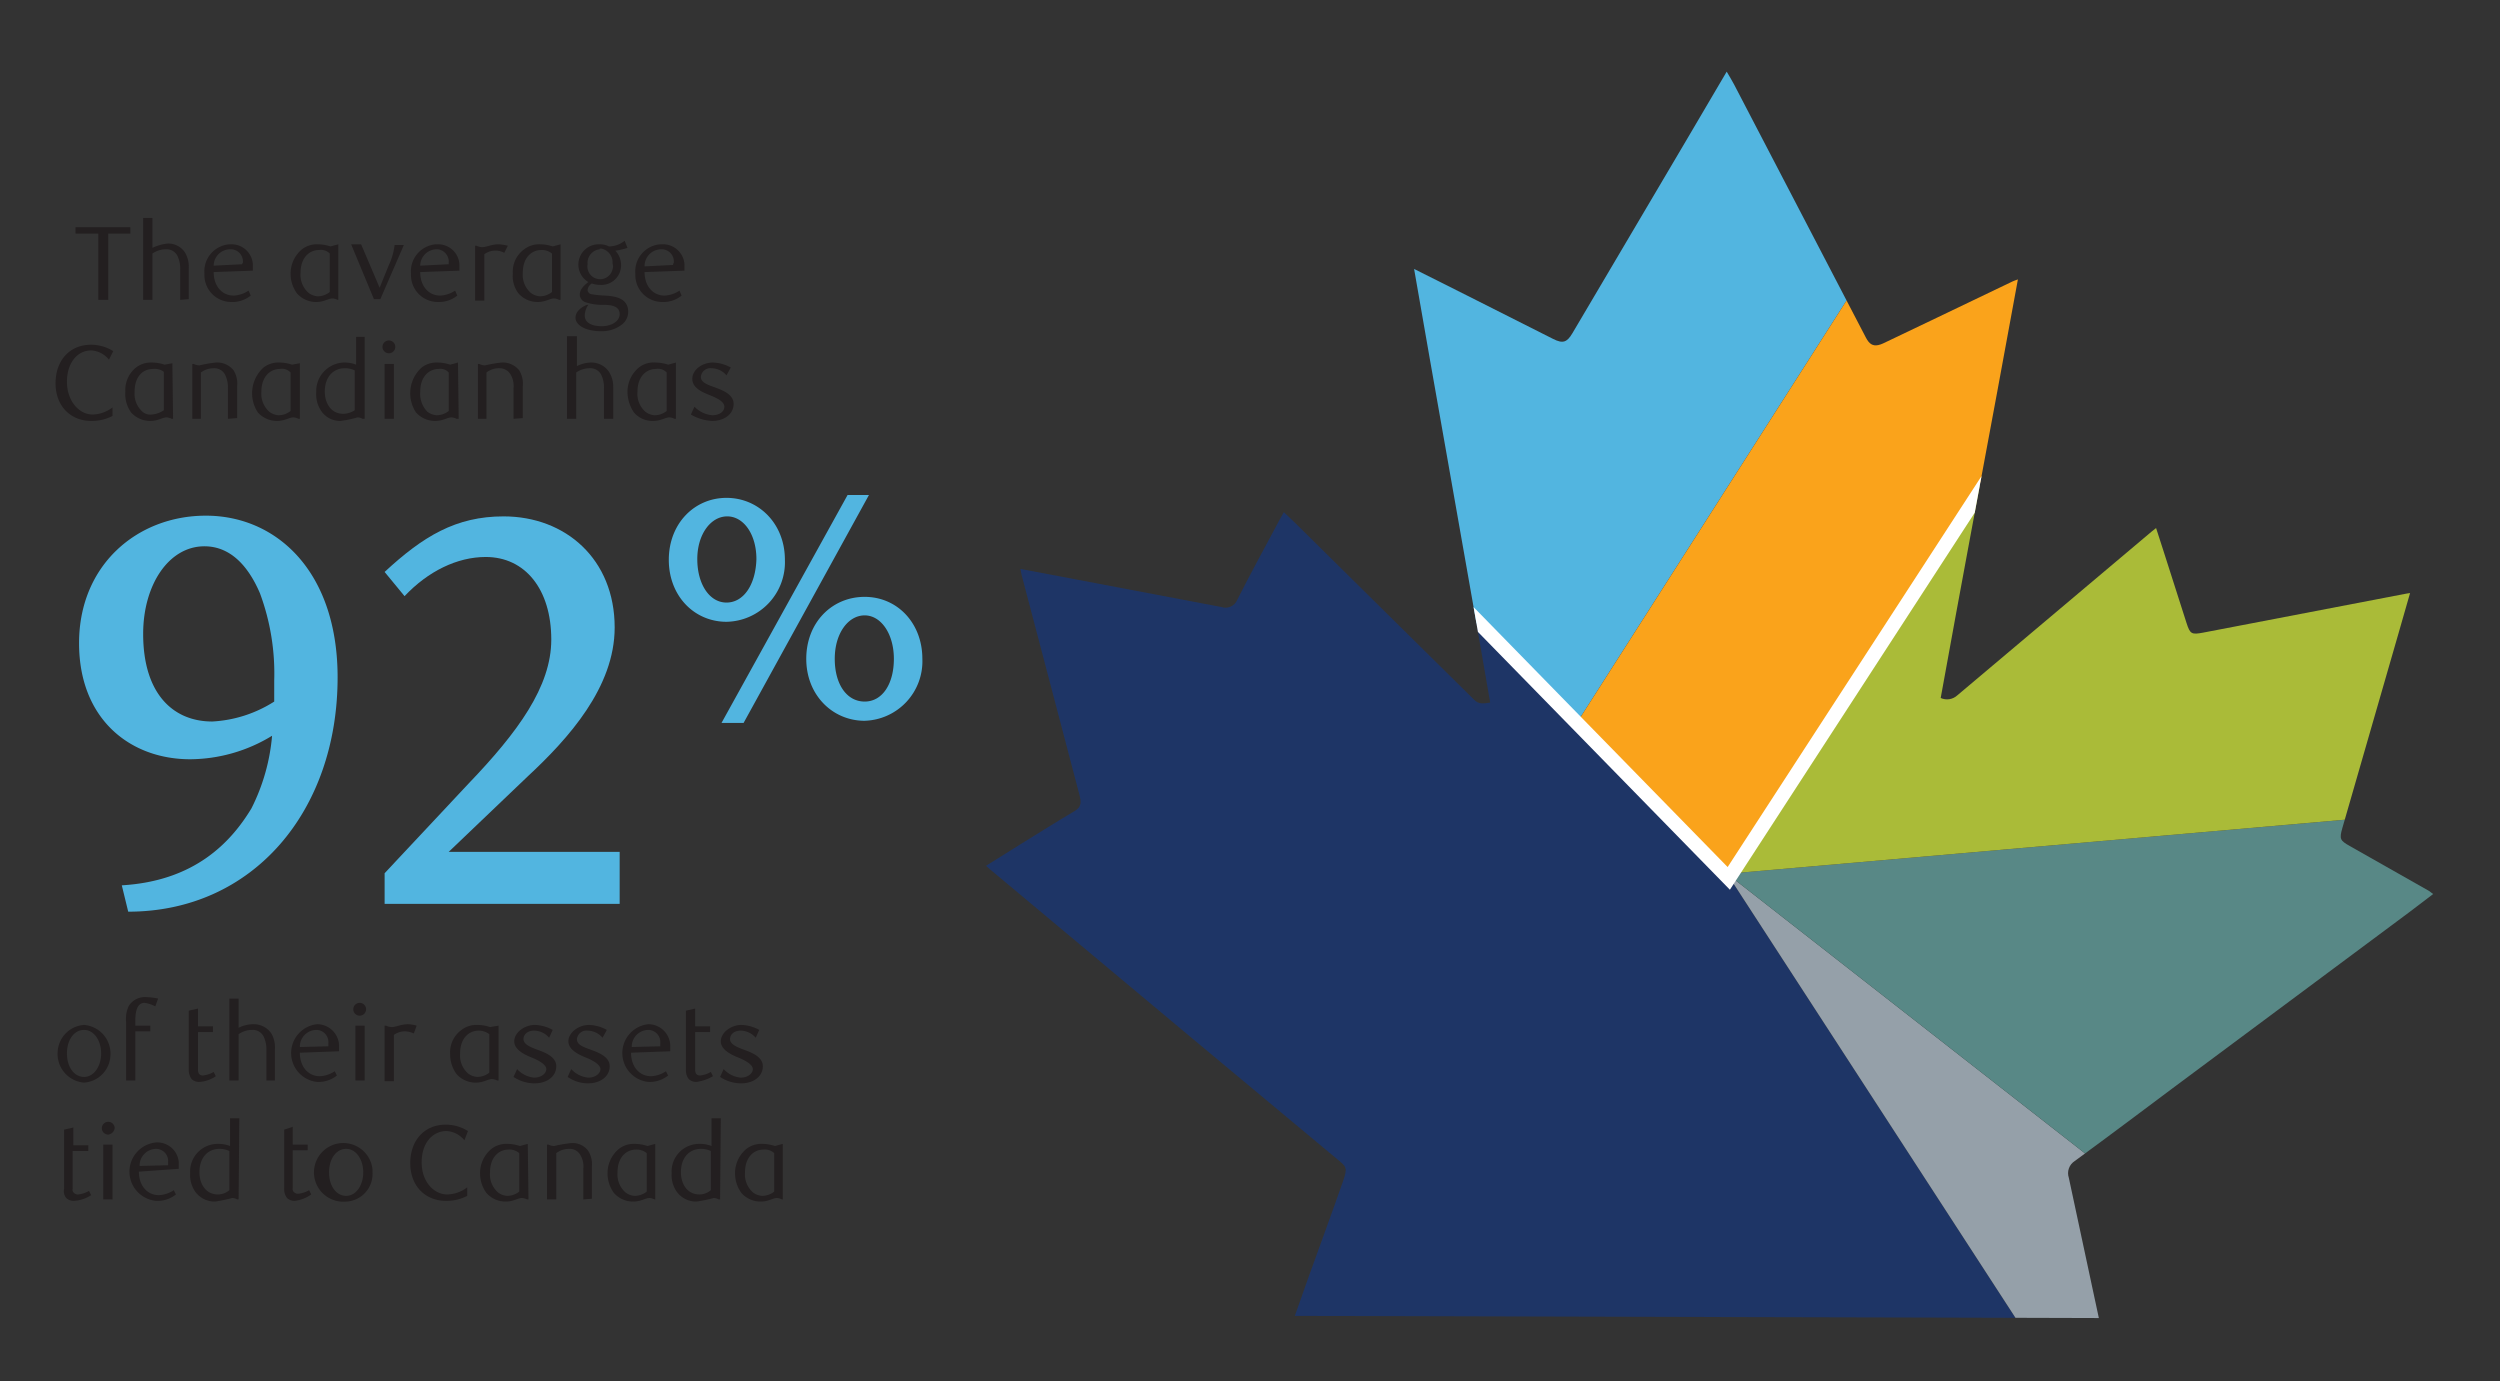
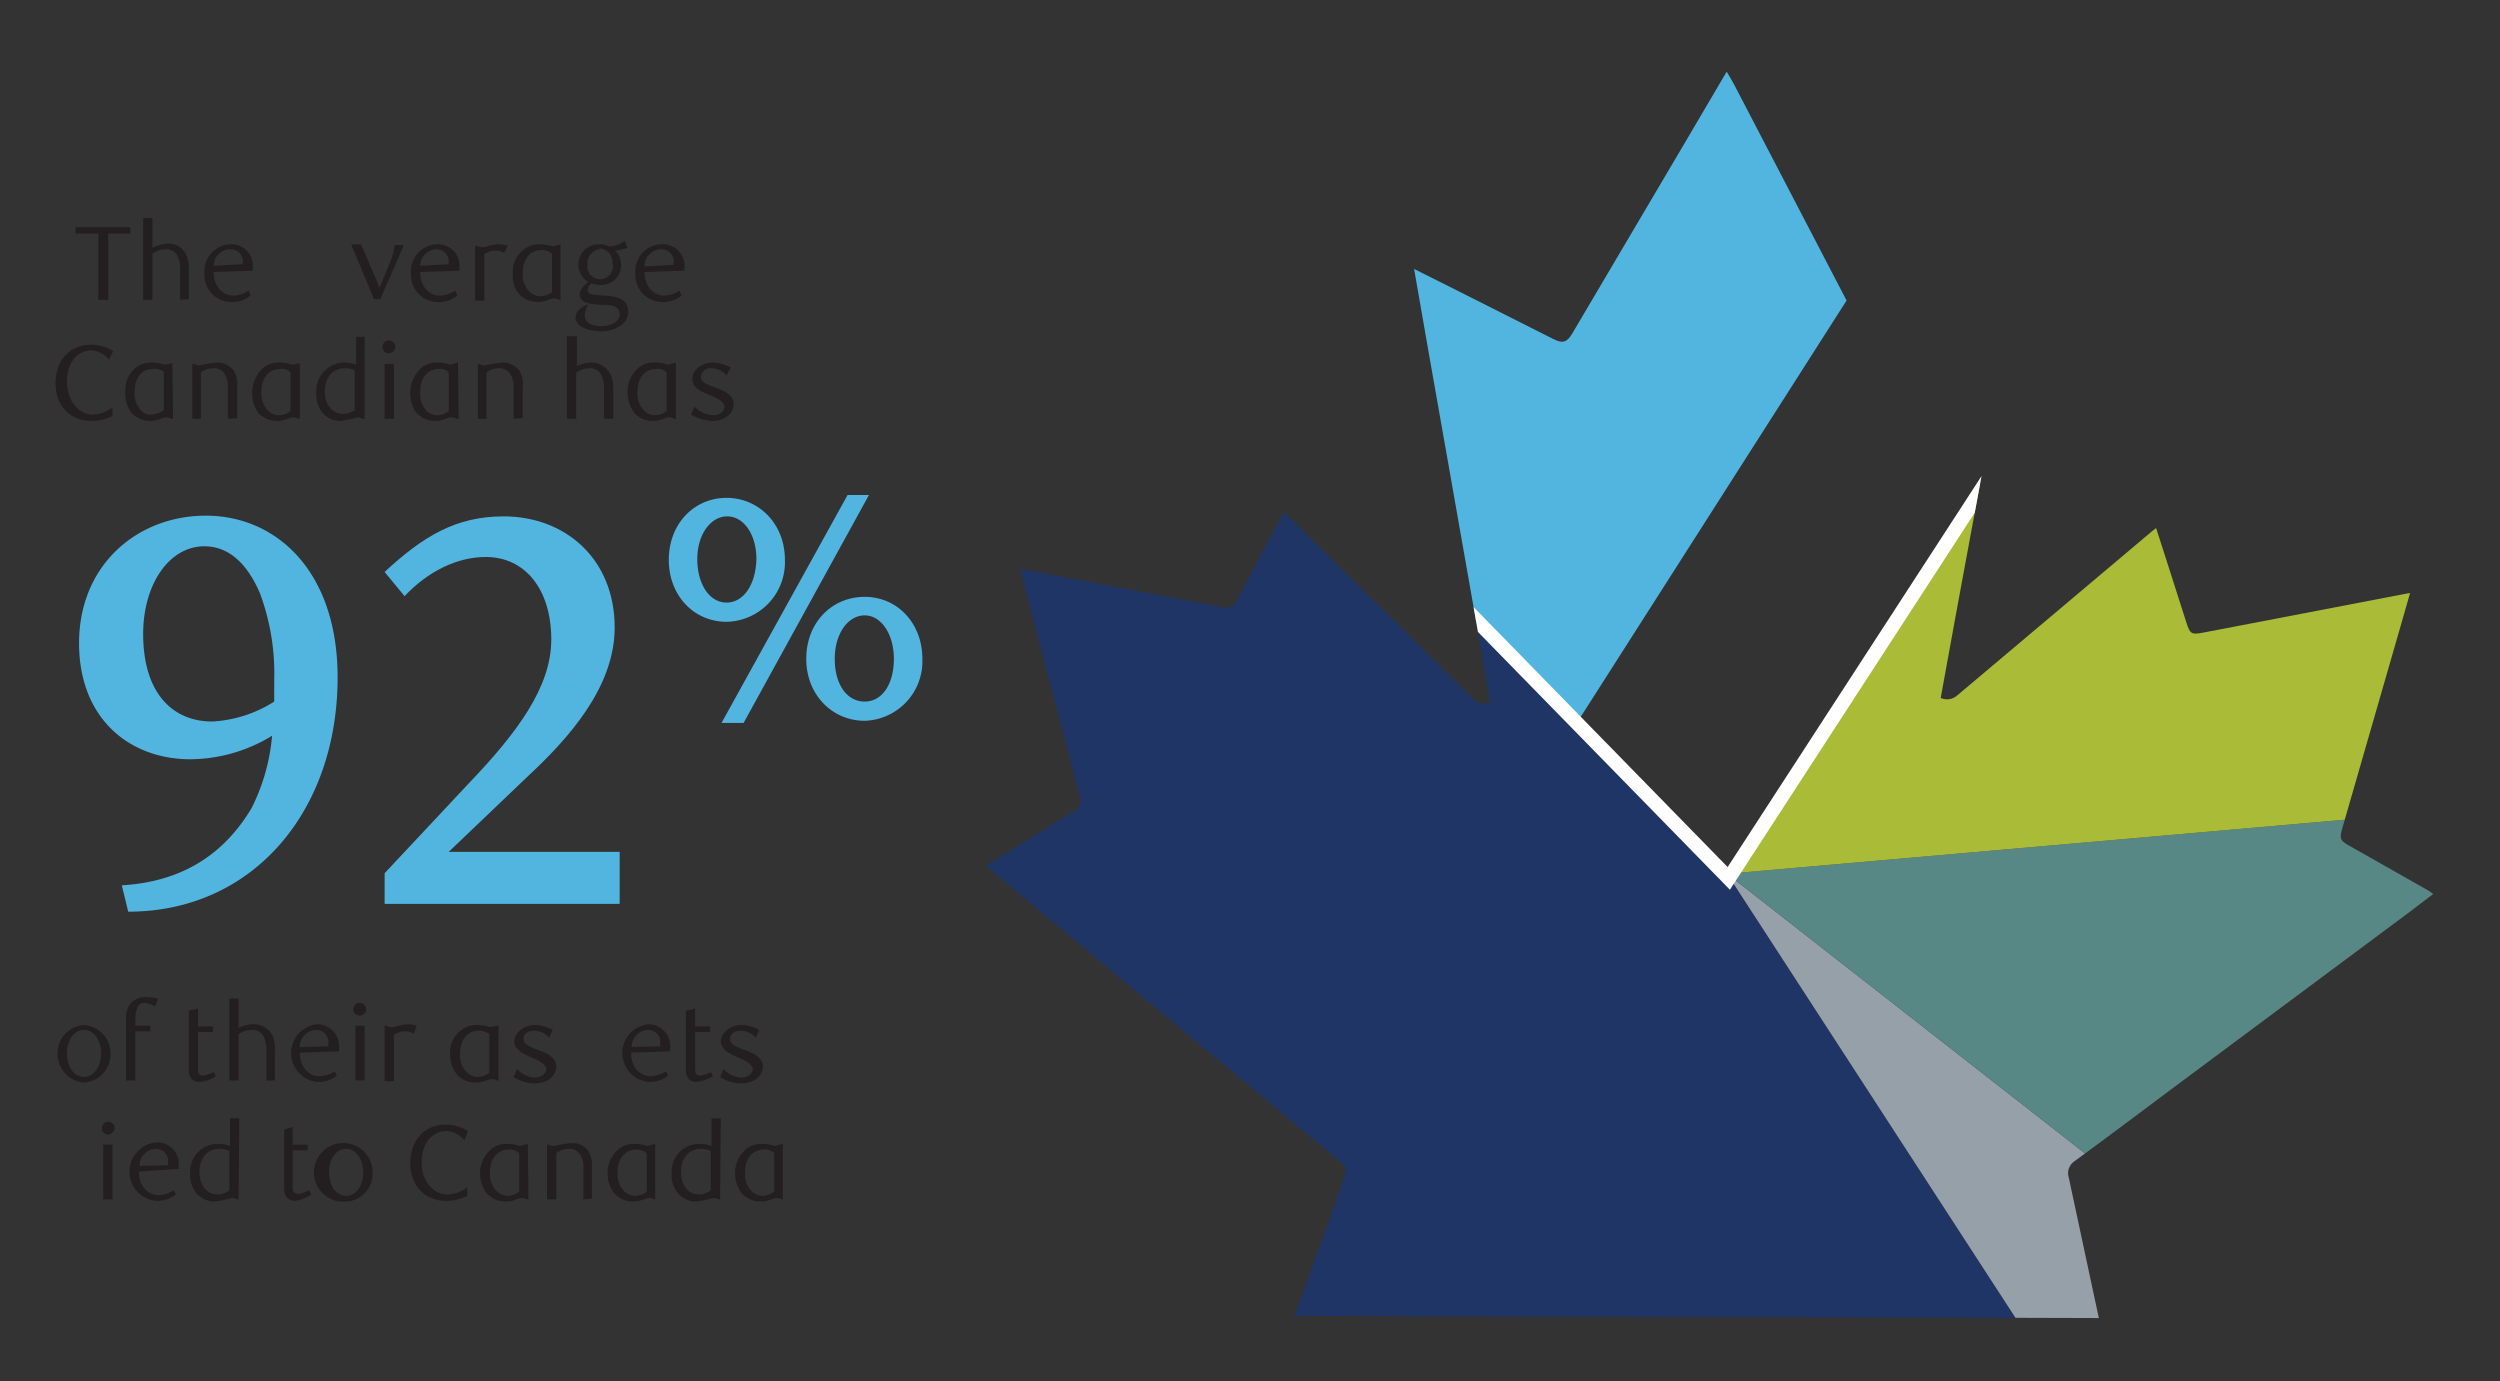
<svg xmlns="http://www.w3.org/2000/svg" id="Layer_1" data-name="Layer 1" viewBox="0 0 351 193.9">
  <rect x="0" y="0" width="351" height="193.9" fill="#333333" stroke="none" />
  <defs>
    <clipPath id="clip-path">
      <path d="M341.042,125.091q-5.568-3.163-11.138-6.314c-1.35-.762-1.482-.974-1.039-2.516q3.9-13.581,7.833-27.157c.551-1.909,1.1-3.823,1.676-5.842-.307.05-.461.07-.614.1q-11.456,2.2-22.911,4.4c-1.836.351-3.672.708-5.509,1.056-1.645.312-1.849.207-2.345-1.328-1.11-3.438-2.2-6.878-3.3-10.317-.315-.983-.636-1.967-.981-3.034-.276.217-.432.333-.58.457Q288.45,86.114,274.783,97.646a2.13,2.13,0,0,1-2.31.352c.106-.59.217-1.179.323-1.769h0c2.482-13.744,5.061-27.471,7.618-41.238h0q1.464-7.872,2.9-15.763c-.338.127-.556.192-.759.289q-5.286,2.529-10.565,5.066c-2.518,1.2-5.033,2.42-7.557,3.612a3.289,3.289,0,0,1-.734.257c-.755.157-1.26-.161-1.708-1.017q-3.079-5.889-6.14-11.789-6.184-11.88-12.373-23.76c-.3-.587-.657-1.147-1.05-1.827-1.943,3.3-3.785,6.445-5.636,9.582q-8.011,13.571-16.023,27.138c-.767,1.3-1.348,1.493-2.7.813Q212,44.54,205.934,41.47c-2.4-1.207-4.795-2.407-7.394-3.711.009.041.015.081.021.122v0c2.866,16.544,5.815,32.939,8.68,49.346q1,5.7,1.981,11.413c-.981.158-1.614.241-2.228-.369Q194.5,85.9,181.975,73.556c-.546-.54-1.112-1.06-1.726-1.645-.244.434-.422.744-.592,1.059-1.992,3.739-4.032,7.452-5.944,11.232a1.773,1.773,0,0,1-2.231,1.023q-11.317-2.136-22.63-4.293c-1.828-.348-3.655-.69-5.584-1.054.069.357.1.574.151.785q2.091,7.951,4.184,15.9,1.748,6.637,3.489,13.277c.155.591.313,1.181.466,1.773.213.825.372,1.633-.621,2.221-2.65,1.573-5.262,3.214-7.884,4.837-1.524.943-3.039,1.9-4.614,2.886.251.224.415.38.59.525q12.346,10.323,24.693,20.645,1.218,1.017,2.435,2.035,10.807,9.028,21.639,18.03c1.21,1,1.437,1.127.773,3.03-1.58,4.527-3.245,9.026-4.87,13.539-.634,1.759-1.248,3.526-1.907,5.393l58.272.156h.411l30.354.074h0l23.85.071c-.3-1.377-.557-2.592-.816-3.805q-1.7-7.942-3.4-15.884a2.024,2.024,0,0,1,.832-2.359c4.114-2.988,13.246-9.85,13.749-10.225q16.59-12.346,33.185-24.685c1.121-.835,2.226-1.692,3.386-2.573A6.211,6.211,0,0,0,341.042,125.091Z" style="fill:none" />
    </clipPath>
  </defs>
  <path d="M35.3,113.5a27.82,27.82,0,0,0,2.9-10.2,22.256,22.256,0,0,1-11.5,3.3c-8.4,0-15.6-5.6-15.6-16.3,0-11,8.2-17.9,17.8-17.9,9.9,0,18.5,7.8,18.5,22.7C47.4,113.9,35.5,128,18,128l-.9-3.7C27.3,123.7,32.4,118.3,35.3,113.5Zm3.2-17.9a32.426,32.426,0,0,0-2-12.3c-1.8-4.2-4.4-6.6-7.8-6.6-5,0-8.6,5.4-8.6,12.3,0,8.4,4.2,12.3,9.7,12.3a17.907,17.907,0,0,0,8.7-2.8Z" style="fill:#52b5e0" />
  <path d="M54,126.9v-4.3L65.8,110c6.9-7.2,11.6-13.6,11.6-20.2,0-7.1-3.7-11.6-9.2-11.6-4,0-8.1,2-11.4,5.5L54,80.3c5.4-5,10-7.8,16.7-7.8,8.7,0,15.6,6,15.6,15.6,0,8.4-6.5,15.6-12.2,20.9L63,119.6H87v7.3Z" style="fill:#52b5e0" />
  <path d="M102,87.3c-4.5,0-8.1-3.6-8.1-8.7s3.6-8.7,8.1-8.7,8.2,3.6,8.2,8.7A8.358,8.358,0,0,1,102,87.3Zm4.2-8.8c0-3.5-1.8-6-4.1-6s-4.2,2.5-4.2,6,1.7,6.1,4.1,6.1,4.1-2.5,4.2-6.1Zm-1.8,23h-3.1l17.7-32h3Zm17-.3c-4.5,0-8.2-3.6-8.2-8.7s3.6-8.7,8.2-8.7,8.1,3.7,8.1,8.7a8.358,8.358,0,0,1-8.2,8.7Zm0-14.8c-2.3,0-4.2,2.5-4.2,6.1s1.7,6,4.2,6,4.1-2.5,4.1-6-1.8-6.1-4.1-6.1Z" style="fill:#52b5e0" />
  <path d="M15.2,32.8v9.3H13.8V32.8H10.6v-.9h7.7v.9Z" style="fill:#231f20" />
  <path d="M25.3,42.1V37.8a4.058,4.058,0,0,0-.4-1.9,1.7,1.7,0,0,0-1.6-.9,3.292,3.292,0,0,0-1.9.6v6.5H20.1V30.6h1.3v4.2a6.463,6.463,0,0,1,2.1-.6A2.764,2.764,0,0,1,26,35.5a3.845,3.845,0,0,1,.5,2.1V42Z" style="fill:#231f20" />
  <path d="M30,38.2c0,2,1.2,3.3,2.8,3.3a4.05,4.05,0,0,0,2.1-.7l.3.7a4.1,4.1,0,0,1-2.8.9,3.777,3.777,0,0,1-3.7-3.8v-.2a3.807,3.807,0,0,1,3.5-4.1h.2a2.991,2.991,0,0,1,3.1,2.8V38Zm4.1-1.3A1.714,1.714,0,0,0,32.5,35h-.2A2.326,2.326,0,0,0,30,37.3h0l4-.2a.31.31,0,0,1,.1-.2Z" style="fill:#231f20" />
-   <path d="M47.6,42.1h-.2a1.854,1.854,0,0,0-.7-.2c-.6,0-1.2.5-2.3.5a3.571,3.571,0,0,1-2.7-1.2,4.678,4.678,0,0,1-.9-2.8A4.42,4.42,0,0,1,42.4,35a3.408,3.408,0,0,1,2.2-.7,5.663,5.663,0,0,1,1.8.3l1.1-.3v7.8Zm-2.8-7c-1.3,0-2.6,1-2.6,3.2a3.361,3.361,0,0,0,1.1,2.8,2.355,2.355,0,0,0,1.3.5,2.716,2.716,0,0,0,1.7-.6V35.6a1.741,1.741,0,0,0-1.5-.5Z" style="fill:#231f20" />
  <path d="M54.6,37.2a9.006,9.006,0,0,0,.8-2.8h1.3L53.4,42h-.9l-3.2-7.7h1.4l2.6,6.1Z" style="fill:#231f20" />
  <path d="M59,38.2c0,2,1.2,3.3,2.8,3.3a4.05,4.05,0,0,0,2.1-.7l.3.7a4.1,4.1,0,0,1-2.8.9,3.777,3.777,0,0,1-3.7-3.8h0v-.2a3.807,3.807,0,0,1,3.5-4.1h.2a2.991,2.991,0,0,1,3.1,2.8V38Zm4-1.3A1.765,1.765,0,0,0,61.5,35h-.2A2.326,2.326,0,0,0,59,37.3h0l4-.2v-.2Z" style="fill:#231f20" />
  <path d="M70.8,35.5a2.586,2.586,0,0,0-2.8.2v6.5H66.7V34.5h.2a1.884,1.884,0,0,0,.8.2c.6,0,1.3-.4,2.3-.4a6.882,6.882,0,0,1,1.3.2Z" style="fill:#231f20" />
  <path d="M78.7,42.1h-.2a1.854,1.854,0,0,0-.7-.2c-.6,0-1.2.5-2.3.5a3.571,3.571,0,0,1-2.7-1.2,4.019,4.019,0,0,1-.8-2.8A3.867,3.867,0,0,1,73.6,35a3.408,3.408,0,0,1,2.2-.7,5.663,5.663,0,0,1,1.8.3l1.1-.3Zm-2.7-7c-1.3,0-2.6,1-2.6,3.2a3.361,3.361,0,0,0,1.1,2.8,2.355,2.355,0,0,0,1.3.5,2.716,2.716,0,0,0,1.7-.6V35.6a2.26,2.26,0,0,0-1.5-.5Z" style="fill:#231f20" />
  <path d="M86.4,35.2a2.973,2.973,0,0,1,.8,2A2.758,2.758,0,0,1,84.3,40h-.1a3.6,3.6,0,0,1-1.1-.2,1.209,1.209,0,0,0-.6.9.634.634,0,0,0,.5.6,13.552,13.552,0,0,0,2,.2c1.5.1,3.2.4,3.2,2.3a2.289,2.289,0,0,1-.8,1.7,4.533,4.533,0,0,1-3,1c-2.3,0-3.6-.9-3.6-1.9,0-.7.6-1.4,1.6-1.8h.2a2.7,2.7,0,0,0-.5,1.5c0,.9.8,1.5,2.4,1.5,1.2,0,2.5-.6,2.5-1.7s-1.1-1.3-2.3-1.3a7.457,7.457,0,0,1-2.6-.4,1.2,1.2,0,0,1-.7-1c0-.6.3-1.1,1.2-1.8a2.852,2.852,0,0,1,1.6-5.3,2.768,2.768,0,0,1,1.3.3,3.5,3.5,0,0,0,2.2-.8l.4,1A10.462,10.462,0,0,1,86.4,35.2ZM84.2,35a1.917,1.917,0,0,0-1.7,2.1h0a1.785,1.785,0,0,0,3.5.7,1.1,1.1,0,0,0,0-.8,1.963,1.963,0,0,0-1.6-2.1h-.2Z" style="fill:#231f20" />
  <path d="M90.5,38.2c0,2,1.2,3.3,2.8,3.3a4.05,4.05,0,0,0,2.1-.7l.3.7a4.1,4.1,0,0,1-2.8.9,3.777,3.777,0,0,1-3.7-3.8v-.2a3.807,3.807,0,0,1,3.5-4.1h.2a3.02,3.02,0,0,1,3.2,2.8h0V38Zm4.1-1.3A1.714,1.714,0,0,0,93,35h-.2a2.348,2.348,0,0,0-2.3,2.4h0l4-.2a.494.494,0,0,1,.1-.3Z" style="fill:#231f20" />
  <path d="M15.3,50.5a3.436,3.436,0,0,0-2.5-1.3c-1.9,0-3.4,1.7-3.4,4.4s1.7,4.6,3.6,4.6a4.779,4.779,0,0,0,2.8-1v1.2a6.3,6.3,0,0,1-3,.7c-2.8,0-5-2-5-5.3,0-3.1,1.9-5.4,5-5.4a5.861,5.861,0,0,1,3.1.9Z" style="fill:#231f20" />
  <path d="M24.3,58.8h-.2a1.854,1.854,0,0,0-.7-.2c-.6,0-1.2.5-2.3.5a3.571,3.571,0,0,1-2.7-1.2,4.43,4.43,0,0,1-.8-2.9,4.037,4.037,0,0,1,1.5-3.4,3.408,3.408,0,0,1,2.2-.7,5.663,5.663,0,0,1,1.8.3l1.1-.2Zm-2.8-7c-1.4,0-2.6,1-2.6,3.2A3.361,3.361,0,0,0,20,57.8a1.678,1.678,0,0,0,1.3.4,3.486,3.486,0,0,0,1.7-.6V52.2a2.146,2.146,0,0,0-1.5-.4Z" style="fill:#231f20" />
  <path d="M32,58.8V54.5a4.058,4.058,0,0,0-.4-1.9,1.7,1.7,0,0,0-1.6-.9,3,3,0,0,0-1.8.6v6.5H27V51.1h.2a1.884,1.884,0,0,0,.8.2,18.457,18.457,0,0,1,2.3-.4A2.951,2.951,0,0,1,32.8,52a3.567,3.567,0,0,1,.5,2.2v4.5Z" style="fill:#231f20" />
  <path d="M42.1,58.8h-.2a1.854,1.854,0,0,0-.7-.2c-.6,0-1.2.5-2.3.5a3.571,3.571,0,0,1-2.7-1.2,4.877,4.877,0,0,1,.8-6.3,3.408,3.408,0,0,1,2.2-.7,5.663,5.663,0,0,1,1.8.3l1.1-.2Zm-2.8-7c-1.3,0-2.6,1-2.6,3.2a3.361,3.361,0,0,0,1.1,2.8,2.355,2.355,0,0,0,1.3.5,2.716,2.716,0,0,0,1.7-.6V52.3a1.651,1.651,0,0,0-1.5-.5Z" style="fill:#231f20" />
  <path d="M51.1,58.8h-.2a1.445,1.445,0,0,0-.7-.2,15.867,15.867,0,0,1-2.4.5,3.189,3.189,0,0,1-2.7-1.4,4.1,4.1,0,0,1-.7-2.6,4.017,4.017,0,0,1,3.8-4.2h.2a4.529,4.529,0,0,1,1.6.3V47.3h1.2V58.8ZM49.8,52a3.194,3.194,0,0,0-1.4-.3c-1.5,0-2.8,1.1-2.8,3.3,0,1.5.8,3.1,2.6,3.1a3.022,3.022,0,0,0,1.6-.5Z" style="fill:#231f20" />
  <path d="M54.6,49.6a.9.9,0,0,1-.9-.9h0a.9.9,0,0,1,1.8,0h0a.9.9,0,0,1-.9.9Zm.7,9.2H54V51.1h1.3Z" style="fill:#231f20" />
  <path d="M64.4,58.8h-.3a1.854,1.854,0,0,0-.7-.2c-.6,0-1.2.5-2.3.5a3.571,3.571,0,0,1-2.7-1.2,4.877,4.877,0,0,1,.8-6.3,3.408,3.408,0,0,1,2.2-.7,5.663,5.663,0,0,1,1.8.3l1.1-.3Zm-2.8-7c-1.3,0-2.6,1-2.6,3.2a3.609,3.609,0,0,0,1,2.8,2.355,2.355,0,0,0,1.3.5,2.716,2.716,0,0,0,1.7-.6V52.3a1.553,1.553,0,0,0-1.4-.5Z" style="fill:#231f20" />
  <path d="M72.1,58.8V54.5a3.127,3.127,0,0,0-.4-1.9,1.8,1.8,0,0,0-1.6-.9,2.792,2.792,0,0,0-1.8.6v6.5H67.1V51.1h.2a1.884,1.884,0,0,0,.8.2,18.457,18.457,0,0,1,2.3-.4A2.951,2.951,0,0,1,72.9,52a3.567,3.567,0,0,1,.5,2.2v4.5Z" style="fill:#231f20" />
  <path d="M84.8,58.8V54.5a4.058,4.058,0,0,0-.4-1.9,1.7,1.7,0,0,0-1.6-.9,3.292,3.292,0,0,0-1.9.6v6.5H79.6V47.2H81v4.2a4.552,4.552,0,0,1,2-.5,2.99,2.99,0,0,1,2.5,1.3,3.936,3.936,0,0,1,.6,2.1v4.5Z" style="fill:#231f20" />
  <path d="M94.9,58.8h-.2a1.854,1.854,0,0,0-.7-.2c-.6,0-1.2.5-2.3.5A3.424,3.424,0,0,1,89,57.9a5.21,5.21,0,0,1-.9-2.9,4.42,4.42,0,0,1,1.6-3.4,3.306,3.306,0,0,1,2.3-.7,5.663,5.663,0,0,1,1.8.3l1.1-.3Zm-2.8-7c-1.3,0-2.6,1-2.6,3.2a3.361,3.361,0,0,0,1.1,2.8,2.355,2.355,0,0,0,1.3.5,2.716,2.716,0,0,0,1.7-.6V52.3a1.651,1.651,0,0,0-1.5-.5Z" style="fill:#231f20" />
  <path d="M102,52.7a2.814,2.814,0,0,0-2.1-1,1.342,1.342,0,0,0-1.5,1.2h0c0,.8.9,1.1,2,1.5s2.6,1,2.6,2.3c0,1.5-1.4,2.4-3,2.4a6.536,6.536,0,0,1-3-.9l.5-1.1a3.947,3.947,0,0,0,2.5,1.2c1,0,1.7-.5,1.7-1.2s-1-1.2-2-1.6-2.5-1-2.5-2.3,1.4-2.3,2.9-2.3a5.528,5.528,0,0,1,2.5.7Z" style="fill:#231f20" />
  <path d="M11.8,152a4.042,4.042,0,0,1-3.7-4.4,3.979,3.979,0,0,1,3.7-3.7,4.042,4.042,0,0,1,3.7,4.4A3.979,3.979,0,0,1,11.8,152Zm0-7.4c-1.4,0-2.4,1.4-2.4,3.3s1,3.3,2.4,3.3,2.4-1.5,2.4-3.3-1-3.3-2.4-3.3Z" style="fill:#231f20" />
  <path d="M21.8,141.3a4.424,4.424,0,0,0-1.5-.5c-.8,0-1.3.7-1.3,2.5v.7h2.1v.8H19v6.9H17.7v-8.3a4.128,4.128,0,0,1,.4-2.2,2.686,2.686,0,0,1,2.5-1.2,8.752,8.752,0,0,1,1.6.2Z" style="fill:#231f20" />
  <path d="M28,151.9a1.5,1.5,0,0,1-1.1-.4,2.2,2.2,0,0,1-.4-1.3v-8.3l1.3-.3v2.5h2.1v.8H27.8v5.3c0,.6.3.8.7.8a3.805,3.805,0,0,0,1.5-.5l.3.6A4.539,4.539,0,0,1,28,151.9Z" style="fill:#231f20" />
  <path d="M37.4,151.7v-4.3a4.058,4.058,0,0,0-.4-1.9,1.7,1.7,0,0,0-1.6-.9,3.292,3.292,0,0,0-1.9.6v6.5H32.2V140.2h1.3v4.1a4.648,4.648,0,0,1,2.1-.5,2.99,2.99,0,0,1,2.5,1.3,3.845,3.845,0,0,1,.5,2.1v4.5Z" style="fill:#231f20" />
  <path d="M42.1,147.8c0,2,1.2,3.3,2.8,3.3a4.05,4.05,0,0,0,2.1-.7l.3.6a4.1,4.1,0,0,1-2.8.9,4.075,4.075,0,0,1,0-8.1,3.08,3.08,0,0,1,3.1,2.9h0v.9Zm4-1.3a1.714,1.714,0,0,0-1.6-1.9h-.1a2.348,2.348,0,0,0-2.3,2.4l4-.1Z" style="fill:#231f20" />
  <path d="M50.5,142.6a.9.9,0,0,1-.9-.9h0a.9.9,0,1,1,.9.9Zm.7,9.1H49.9V144h1.3Z" style="fill:#231f20" />
  <path d="M58.1,145.1a3.079,3.079,0,0,0-1.3-.3,2.7,2.7,0,0,0-1.5.5v6.5H54V144h.2a1.884,1.884,0,0,0,.8.2c.6,0,1.3-.4,2.3-.4a5.019,5.019,0,0,1,1.2.2Z" style="fill:#231f20" />
  <path d="M70,151.7h-.2a1.854,1.854,0,0,0-.7-.2c-.6,0-1.2.5-2.3.5a3.571,3.571,0,0,1-2.7-1.2,4.678,4.678,0,0,1-.9-2.8,3.867,3.867,0,0,1,1.6-3.4,3.408,3.408,0,0,1,2.2-.7,5.663,5.663,0,0,1,1.8.3L70,144Zm-2.8-7c-1.3,0-2.6,1-2.6,3.2a3.361,3.361,0,0,0,1.1,2.8,2.355,2.355,0,0,0,1.3.5,2.716,2.716,0,0,0,1.7-.6v-5.4a2.456,2.456,0,0,0-1.5-.5Z" style="fill:#231f20" />
  <path d="M77.1,145.7a2.814,2.814,0,0,0-2.1-1c-.9,0-1.5.5-1.5,1.2s.9,1.1,2,1.5,2.6,1,2.6,2.3c0,1.5-1.4,2.4-3,2.4a5.291,5.291,0,0,1-3-.9l.5-1.1a3.7,3.7,0,0,0,2.4,1.2c1,0,1.7-.6,1.7-1.2s-1-1.2-2-1.6-2.5-1.1-2.5-2.3,1.4-2.3,2.9-2.3a5.528,5.528,0,0,1,2.5.7Z" style="fill:#231f20" />
-   <path d="M84.6,145.7a2.814,2.814,0,0,0-2.1-1,1.342,1.342,0,0,0-1.5,1.2h0c0,.8.9,1.1,2,1.5s2.6,1,2.6,2.3c0,1.5-1.4,2.4-3,2.4a4.979,4.979,0,0,1-2.9-.9l.5-1.1a3.7,3.7,0,0,0,2.4,1.2c1,0,1.7-.6,1.7-1.2s-1-1.2-2-1.6-2.5-1.1-2.5-2.3,1.4-2.3,2.9-2.3a5.528,5.528,0,0,1,2.5.7Z" style="fill:#231f20" />
  <path d="M88.6,147.8c0,2,1.2,3.3,2.8,3.3a4.05,4.05,0,0,0,2.1-.7l.3.6a4.1,4.1,0,0,1-2.8.9,4.075,4.075,0,0,1,0-8.1,3.08,3.08,0,0,1,3.1,2.9v.9Zm4.1-1.3a1.714,1.714,0,0,0-1.6-1.9H91a2.348,2.348,0,0,0-2.3,2.4h0l4-.1Z" style="fill:#231f20" />
  <path d="M97.8,151.9a1.5,1.5,0,0,1-1.1-.4,2.01,2.01,0,0,1-.4-1.3v-8.3l1.3-.3v2.5h2.1v.8H97.6v5.3c0,.6.3.8.7.8a3.805,3.805,0,0,0,1.5-.5l.3.6A6.311,6.311,0,0,1,97.8,151.9Z" style="fill:#231f20" />
  <path d="M106.1,145.7a2.814,2.814,0,0,0-2.1-1c-.9,0-1.5.5-1.5,1.2s.9,1.1,2,1.5,2.6,1,2.6,2.3c0,1.5-1.4,2.4-3,2.4a5.291,5.291,0,0,1-3-.9l.5-1.1a3.7,3.7,0,0,0,2.4,1.2c1,0,1.7-.6,1.7-1.2s-1-1.2-2-1.6-2.5-1.1-2.5-2.3,1.4-2.3,2.9-2.3a5.528,5.528,0,0,1,2.5.7Z" style="fill:#231f20" />
-   <path d="M10.4,168.6a1.5,1.5,0,0,1-1.1-.4,1.517,1.517,0,0,1-.3-1.3v-8.3l1.3-.3v2.5h2.1v.8H10.2v5.3c-.1.4.2.7.6.8H11a3.805,3.805,0,0,0,1.5-.5l.3.6A4.9,4.9,0,0,1,10.4,168.6Z" style="fill:#231f20" />
  <path d="M15.2,159.3a.9.9,0,0,1-.9-.9h0a.9.9,0,0,1,1.8,0h0a1.055,1.055,0,0,1-.9.9Zm.6,9.1H14.5v-7.7h1.3Z" style="fill:#231f20" />
  <path d="M19.5,164.5c0,2,1.2,3.3,2.8,3.3a4.05,4.05,0,0,0,2.1-.7l.3.6a4.1,4.1,0,0,1-2.8.9,4.119,4.119,0,0,1,0-8.2,3.02,3.02,0,0,1,3.2,2.8h0v.9Zm4.1-1.3a1.714,1.714,0,0,0-1.6-1.9h-.1a2.348,2.348,0,0,0-2.3,2.4h0l4-.1Z" style="fill:#231f20" />
  <path d="M33.5,168.4h-.2a1.445,1.445,0,0,0-.7-.2,20.481,20.481,0,0,1-2.4.5,3.368,3.368,0,0,1-2.8-1.4,4.1,4.1,0,0,1-.7-2.6,3.87,3.87,0,0,1,3.8-4.1h.2a4.529,4.529,0,0,1,1.6.3V157h1.3Zm-1.3-6.8a3.194,3.194,0,0,0-1.4-.3c-1.5,0-2.8,1.1-2.8,3.3,0,1.5.8,3.1,2.6,3.1a2.452,2.452,0,0,0,1.6-.6Z" style="fill:#231f20" />
  <path d="M41.4,168.6a1.5,1.5,0,0,1-1.1-.4,2.01,2.01,0,0,1-.4-1.3v-8.3l1.2-.4v2.5h2.1v.8H41.1v5.3c-.1.4.2.7.6.8h.2a3.805,3.805,0,0,0,1.5-.5l.3.6A5.048,5.048,0,0,1,41.4,168.6Z" style="fill:#231f20" />
  <path d="M48.6,168.7a4.119,4.119,0,1,1,3.7-4.5v.4a3.887,3.887,0,0,1-3.6,4.1Zm0-7.4c-1.4,0-2.4,1.4-2.4,3.3s1,3.3,2.4,3.3,2.4-1.5,2.4-3.3S50,161.3,48.6,161.3Z" style="fill:#231f20" />
  <path d="M65.2,160.1a3.436,3.436,0,0,0-2.5-1.3c-2,0-3.5,1.7-3.5,4.4s1.7,4.5,3.6,4.5a4.779,4.779,0,0,0,2.8-1v1.2a6.3,6.3,0,0,1-3,.7c-2.8,0-5-2-5-5.3,0-3.1,1.9-5.4,5-5.4a5.861,5.861,0,0,1,3.1.9Z" style="fill:#231f20" />
  <path d="M74.2,168.4H74a1.854,1.854,0,0,0-.7-.2c-.6,0-1.2.5-2.3.5a3.571,3.571,0,0,1-2.7-1.2,4.678,4.678,0,0,1-.9-2.8,4.42,4.42,0,0,1,1.6-3.4,3.408,3.408,0,0,1,2.2-.7,5.663,5.663,0,0,1,1.8.3l1.1-.3Zm-2.8-7c-1.3,0-2.6,1-2.6,3.2a3.361,3.361,0,0,0,1.1,2.8,2.355,2.355,0,0,0,1.3.5,2.716,2.716,0,0,0,1.7-.6v-5.4a2.1,2.1,0,0,0-1.5-.5Z" style="fill:#231f20" />
  <path d="M81.9,168.4v-4.3a3.127,3.127,0,0,0-.4-1.9,1.7,1.7,0,0,0-1.6-.9,3,3,0,0,0-1.8.6v6.5H76.8v-7.7H77a1.884,1.884,0,0,0,.8.2,18.457,18.457,0,0,1,2.3-.4,2.71,2.71,0,0,1,2.5,1.1,3.567,3.567,0,0,1,.5,2.2v4.5Z" style="fill:#231f20" />
  <path d="M92.1,168.4h-.2a1.854,1.854,0,0,0-.7-.2c-.6,0-1.2.5-2.3.5a3.571,3.571,0,0,1-2.7-1.2,4.678,4.678,0,0,1-.9-2.8,4.42,4.42,0,0,1,1.6-3.4,3.408,3.408,0,0,1,2.2-.7,5.663,5.663,0,0,1,1.8.3l1.1-.3v7.8Zm-2.8-7c-1.3,0-2.6,1-2.6,3.2a3.361,3.361,0,0,0,1.1,2.8,2.355,2.355,0,0,0,1.3.5,2.716,2.716,0,0,0,1.7-.6v-5.4a2.26,2.26,0,0,0-1.5-.5Z" style="fill:#231f20" />
  <path d="M101.1,168.4h-.2a1.445,1.445,0,0,0-.7-.2,20.481,20.481,0,0,1-2.4.5,3.368,3.368,0,0,1-2.8-1.4,4.1,4.1,0,0,1-.7-2.6,3.87,3.87,0,0,1,3.8-4.1h.2a4.529,4.529,0,0,1,1.6.3V157h1.3Zm-1.3-6.8a3.194,3.194,0,0,0-1.4-.3c-1.5,0-2.8,1.1-2.8,3.3,0,1.5.8,3.1,2.6,3.1a2.452,2.452,0,0,0,1.6-.6Z" style="fill:#231f20" />
  <path d="M110,168.4h-.2a1.854,1.854,0,0,0-.7-.2c-.6,0-1.2.5-2.3.5a3.571,3.571,0,0,1-2.7-1.2,4.678,4.678,0,0,1-.9-2.8,4.42,4.42,0,0,1,1.6-3.4,3.408,3.408,0,0,1,2.2-.7,5.663,5.663,0,0,1,1.8.3l1.1-.3v7.8Zm-2.8-7c-1.3,0-2.6,1-2.6,3.2a3.361,3.361,0,0,0,1.1,2.8,2.355,2.355,0,0,0,1.3.5,2.716,2.716,0,0,0,1.7-.6v-5.4a1.964,1.964,0,0,0-1.5-.5Z" style="fill:#231f20" />
  <g style="clip-path:url(#clip-path)">
    <path d="M242.488,122.676l61.3,94.4a112.555,112.555,0,0,1-155.7-33.094c-29.285-45.1-23.213-102.868,14.808-140.89Z" style="fill:#1e3566" />
-     <path d="M242.488,122.676l88.694,69.3a110.71,110.71,0,0,1-27.392,25.1Z" style="fill:#95a0a9" />
+     <path d="M242.488,122.676l88.694,69.3a110.71,110.71,0,0,1-27.392,25.1" style="fill:#95a0a9" />
    <path d="M242.488,122.676l112.126-9.81q3.868,44.215-23.432,79.105Z" style="fill:#588886" />
    <path d="M242.488,122.676l61.3-94.4c30.028,19.5,47.7,48.917,50.824,84.586Z" style="fill:#aabb38" />
    <path d="M161.745,41.933l59.612,59.612L277,14.409C236.9.767,193.2,10.474,161.745,41.933Z" style="fill:#52b5e0" />
-     <path d="M221.357,101.545l21.131,21.131,61.5-95.071A120.5,120.5,0,0,0,277,14.409Z" style="fill:#faa31b" />
    <path d="M242.719,123.326,161.86,40.59c38.5-38.505,96.491-41.318,142.16-11.66Z" style="fill:none;stroke:#fff;stroke-miterlimit:10;stroke-width:2px" />
  </g>
</svg>